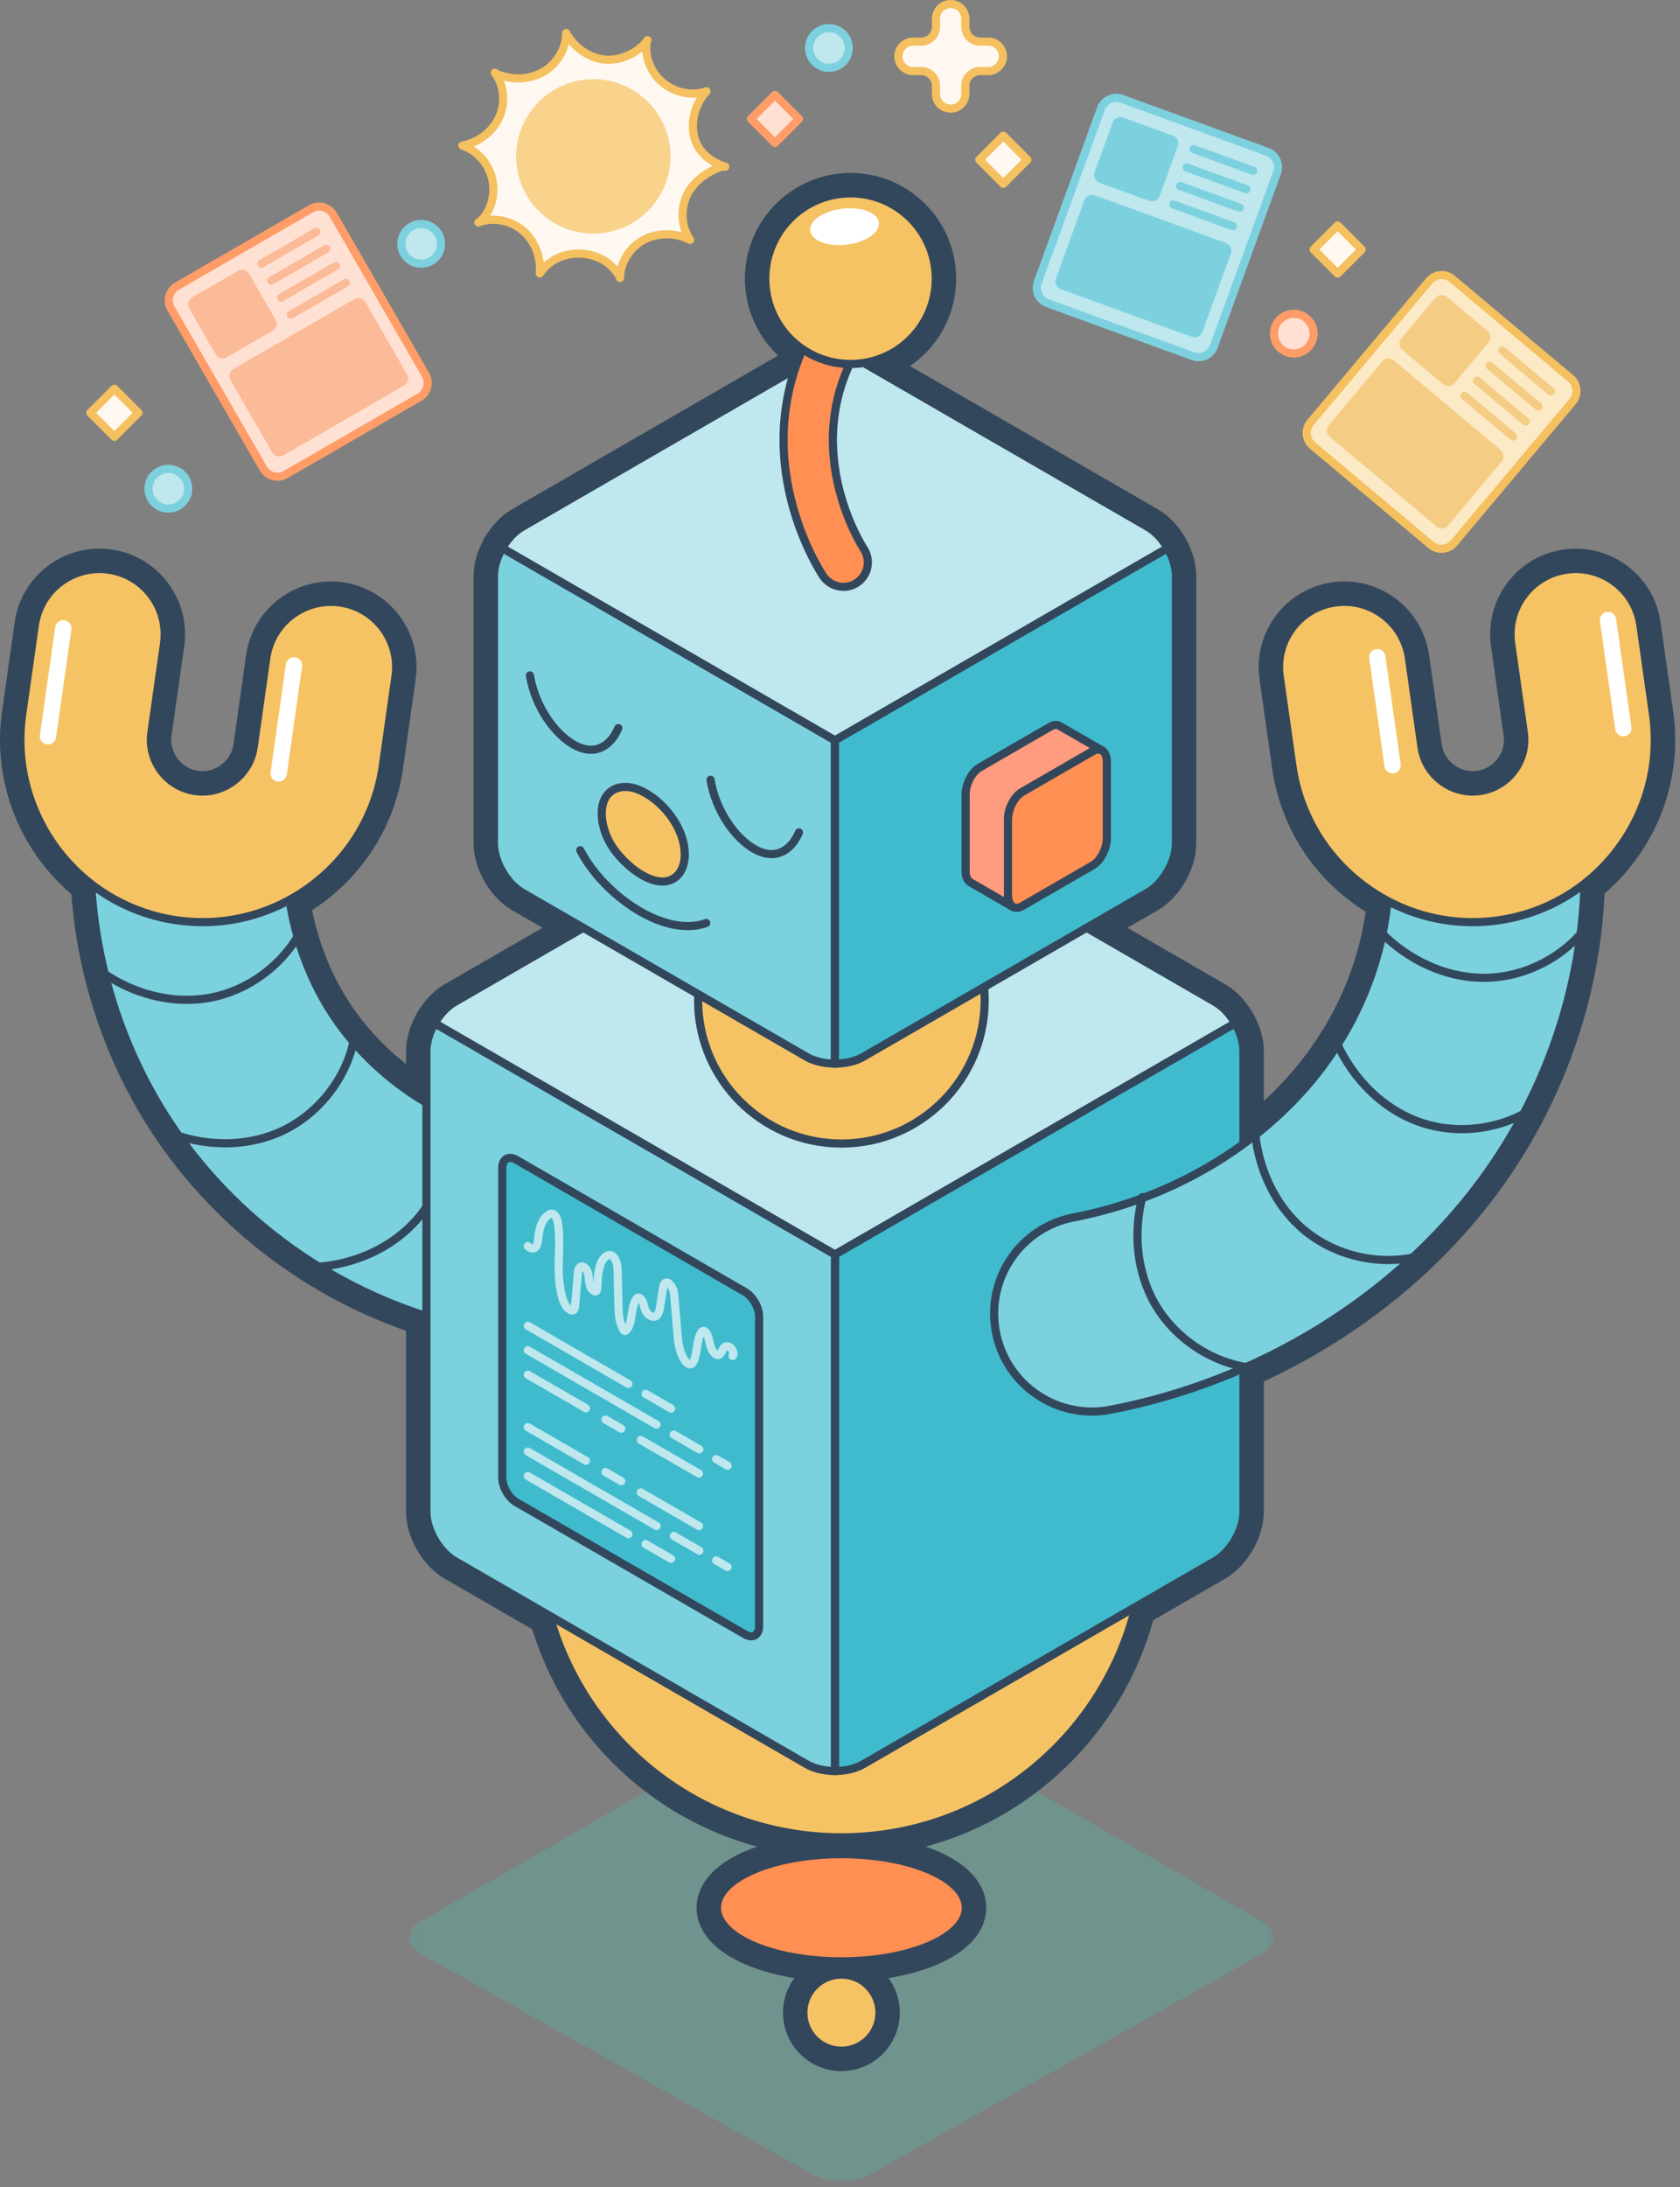
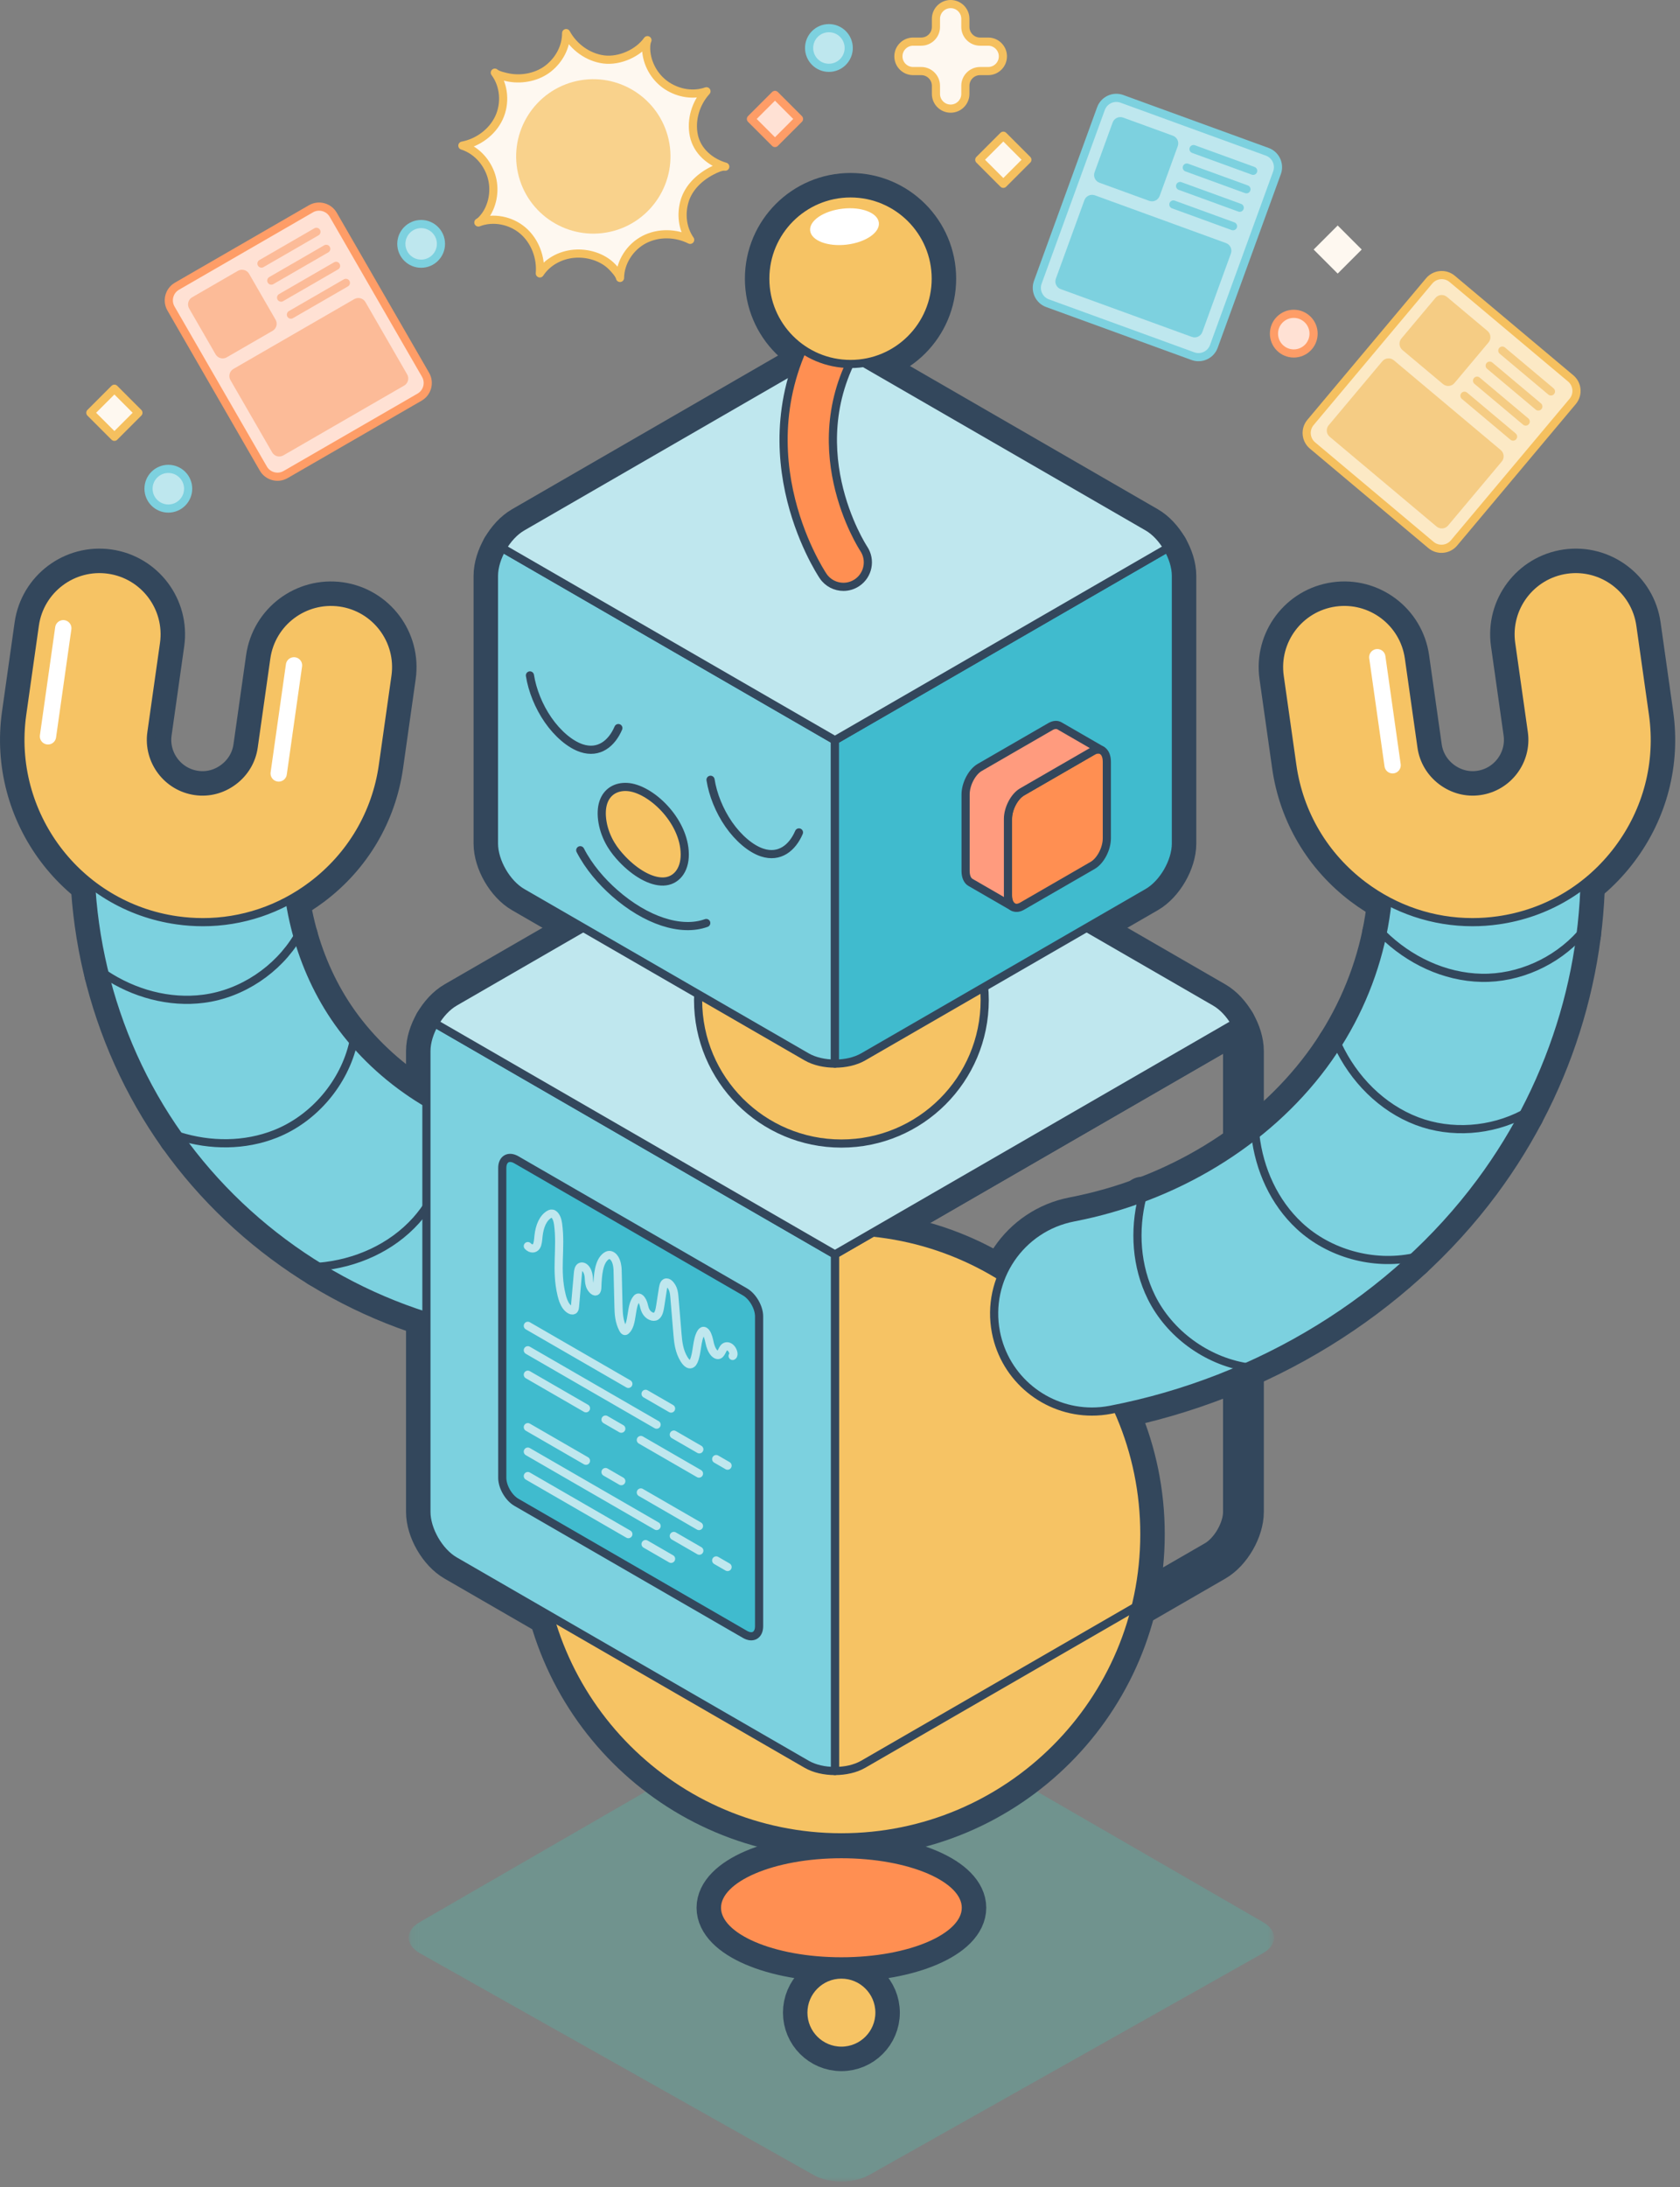
<svg xmlns="http://www.w3.org/2000/svg" xmlns:xlink="http://www.w3.org/1999/xlink" width="206" height="268" viewBox="0 0 206 268">
  <rect x="0" y="0" width="206" height="268" fill="#808080" stroke="none" />
  <defs>
    <path id="a" d="M.112.503h106.12V61H.111z" />
  </defs>
  <g fill="none" fill-rule="evenodd">
    <g transform="translate(50 206.295)">
      <mask id="b" fill="#fff">
        <use xlink:href="#a" />
      </mask>
      <path d="M56.528 1.302c-1.846-1.066-4.866-1.066-6.712 0L1.49 29.203c-1.846 1.065-1.836 2.793.02 3.838l48.285 27.175c1.857 1.045 4.896 1.045 6.753 0l48.284-27.175c1.857-1.045 1.866-2.772.02-3.838l-48.325-27.9z" fill-opacity=".25" fill="#40CEBB" mask="url(#b)" />
    </g>
    <path d="M32.29 57.413c.55.953 1.778 1.282 2.73.732l16.431-9.486c.953-.55 1.282-1.779.733-2.732L40.86 26.314c-.55-.953-1.78-1.282-2.732-.732l-16.43 9.486c-.953.55-1.283 1.78-.733 2.732L32.29 57.413z" fill="#FFE1D4" />
    <path d="M32.29 57.413c.55.953 1.778 1.282 2.73.732l16.431-9.486c.953-.55 1.282-1.779.733-2.732L40.86 26.314c-.55-.953-1.78-1.282-2.732-.732l-16.43 9.486c-.953.55-1.283 1.78-.733 2.732L32.29 57.413z" stroke="#FE9D67" />
    <path d="M33.423 40.536l-5.622 3.246c-.477.275-1.092.111-1.366-.366l-3.246-5.622c-.276-.477-.11-1.091.365-1.366l5.623-3.247c.476-.275 1.091-.11 1.366.366l3.246 5.623c.276.476.111 1.091-.366 1.366M49.56 47.242L34.74 55.8c-.476.276-1.091.11-1.365-.366l-5.12-8.864c-.273-.477-.11-1.092.368-1.367l14.822-8.556c.476-.276 1.09-.11 1.366.366l5.117 8.864c.276.475.11 1.09-.366 1.365" fill="#FCBB98" />
    <path d="M32.06 32.296l6.74-3.892" fill="#FFE1D4" />
    <path d="M32.06 32.296l6.74-3.892" stroke="#FCBB98" stroke-linecap="round" stroke-linejoin="round" />
    <path d="M35.671 38.551l6.741-3.892" fill="#FFE1D4" />
    <path d="M35.671 38.551l6.741-3.892" stroke="#FCBB98" stroke-linecap="round" stroke-linejoin="round" />
    <path d="M33.264 34.381l6.74-3.892" fill="#FFE1D4" />
    <path d="M33.264 34.381l6.74-3.892" stroke="#FCBB98" stroke-linecap="round" stroke-linejoin="round" />
    <path d="M34.467 36.466l6.741-3.892" fill="#FFE1D4" />
    <path d="M34.467 36.466l6.741-3.892" stroke="#FCBB98" stroke-linecap="round" stroke-linejoin="round" />
    <path d="M127.254 34.588c-.376 1.034.162 2.187 1.195 2.563l17.83 6.489c1.033.377 2.186-.161 2.562-1.195l7.746-21.281c.376-1.034-.162-2.187-1.195-2.564l-17.828-6.49c-1.035-.375-2.188.163-2.564 1.197l-7.746 21.28z" fill="#BEE7EE" />
    <path d="M127.254 34.588c-.376 1.034.162 2.187 1.195 2.563l17.83 6.489c1.033.377 2.186-.161 2.562-1.195l7.746-21.281c.376-1.034-.162-2.187-1.195-2.564l-17.828-6.49c-1.035-.375-2.188.163-2.564 1.197l-7.746 21.28z" stroke="#7DD1DF" />
    <path d="M140.912 24.608l-6.1-2.22c-.517-.189-.787-.766-.598-1.282l2.22-6.102c.188-.516.765-.785 1.282-.597l6.101 2.221c.517.188.785.764.598 1.281l-2.22 6.101c-.189.517-.765.786-1.283.598M146.149 41.281l-16.083-5.854c-.517-.188-.786-.765-.598-1.28l3.5-9.619c.189-.517.766-.786 1.283-.598l16.083 5.854c.516.188.785.765.597 1.281l-3.501 9.618c-.187.517-.764.786-1.281.598" fill="#7DD1DF" />
    <path d="M146.348 18.267l7.314 2.662" fill="#FFE1D4" />
    <path d="M146.348 18.267l7.314 2.662" stroke="#7DD1DF" stroke-linecap="round" stroke-linejoin="round" />
    <path d="M143.878 25.055l7.313 2.662" fill="#FFE1D4" />
    <path d="M143.878 25.055l7.313 2.662" stroke="#7DD1DF" stroke-linecap="round" stroke-linejoin="round" />
    <path d="M145.525 20.53l7.314 2.661" fill="#FFE1D4" />
    <path d="M145.525 20.53l7.314 2.661" stroke="#7DD1DF" stroke-linecap="round" stroke-linejoin="round" />
    <path d="M144.701 22.792l7.313 2.662" fill="#FFE1D4" />
    <path d="M144.701 22.792l7.313 2.662" stroke="#7DD1DF" stroke-linecap="round" stroke-linejoin="round" />
    <path d="M60.675 8.904c1.168 1.558 1.331 3.776.505 5.539-.827 1.764-2.572 3.036-4.485 3.4 1.603.515 2.84 1.798 3.44 3.372.6 1.573.445 3.416-.409 4.867-.224.38-.679.973-1.07 1.177 1.815-.705 3.995-.265 5.47 1.006 1.477 1.27 2.232 3.294 2.068 5.235.926-1.406 2.496-2.252 4.172-2.406 1.677-.154 3.54.4 4.707 1.614.306.319.861.915.952 1.347.022-1.948 1.244-3.806 2.973-4.702 1.73-.895 3.89-.842 5.628.034-.959-1.384-1.158-3.155-.676-4.77.483-1.612 1.781-2.866 3.27-3.652.534-.282 1.276-.62 1.711-.544-1.87-.546-3.457-1.918-3.854-3.825-.396-1.907.237-3.972 1.548-5.412-1.59.55-3.35.267-4.774-.632-1.425-.9-2.406-2.467-2.593-4.14-.05-.44-.06-1.092.131-1.49-1.126 1.589-3.427 2.609-5.36 2.362-1.93-.247-3.676-1.52-4.609-3.23.001 1.685-.842 3.255-2.156 4.308-1.315 1.052-3.168 1.436-4.785 1.155-.435-.076-1.49-.303-1.804-.613" fill="#FEF8F0" />
    <path d="M60.675 8.904c1.168 1.558 1.331 3.776.505 5.539-.827 1.764-2.572 3.036-4.485 3.4 1.603.515 2.84 1.798 3.44 3.372.6 1.573.445 3.416-.409 4.867-.224.38-.679.973-1.07 1.177 1.815-.705 3.995-.265 5.47 1.006 1.477 1.27 2.232 3.294 2.068 5.235.926-1.406 2.496-2.252 4.172-2.406 1.677-.154 3.54.4 4.707 1.614.306.319.861.915.952 1.347.022-1.948 1.244-3.806 2.973-4.702 1.73-.895 3.89-.842 5.628.034-.959-1.384-1.158-3.155-.676-4.77.483-1.612 1.781-2.866 3.27-3.652.534-.282 1.276-.62 1.711-.544-1.87-.546-3.457-1.918-3.854-3.825-.396-1.907.237-3.972 1.548-5.412-1.59.55-3.35.267-4.774-.632-1.425-.9-2.406-2.467-2.593-4.14-.05-.44-.06-1.092.131-1.49-1.126 1.589-3.427 2.609-5.36 2.362-1.93-.247-3.676-1.52-4.609-3.23.001 1.685-.842 3.255-2.156 4.308-1.315 1.052-3.168 1.436-4.785 1.155-.435-.076-1.49-.303-1.804-.613" stroke="#F5C05F" stroke-linecap="round" stroke-linejoin="round" />
    <path d="M74.809 28.401c-5.093 1.134-10.16-2.085-11.293-7.178-1.135-5.093 2.086-10.16 7.18-11.293 5.093-1.136 10.159 2.087 11.293 7.178 1.134 5.093-2.087 10.16-7.18 11.293" fill="#F9D28C" />
    <path d="M62.679 139.21c-8.627-1.828-16.724-7.285-21.657-14.596-4.489-6.654-6.565-15.16-5.749-23.182-1.463 1.75-3.347 3.147-5.539 3.714-2.155.558-4.442.289-6.603-.242-2.174-.535-4.32-1.352-6.074-2.744-2.672-2.12-4.076-5.207-4.786-8.584-.127.43-.237.869-.316 1.32-2.626 14.888.717 30.613 9.173 43.143 8.456 12.53 21.787 21.516 36.575 24.65.839.177 1.675.263 2.5.263 5.547 0 10.531-3.87 11.727-9.514 1.374-6.484-2.768-12.854-9.251-14.228z" stroke="#33475C" stroke-width="5" stroke-linecap="round" stroke-linejoin="round" />
    <path d="M12.847 119.353c3.565 2.37 7.887 3.572 12.123 3.02 4.724-.615 9.092-3.568 11.516-7.61M21.934 139.203c3.867 1.21 8.087 1.22 11.846-.273 4.749-1.887 8.44-6.282 9.549-11.208M39.097 155.213c4.523-.38 8.904-2.318 11.929-5.687 2.637-2.939 4.045-6.938 3.995-10.867M24.863 112.988c-1.05 0-2.104-.074-3.16-.224C9.512 111.038.997 99.714 2.724 87.52L4.27 76.6c.619-4.375 4.67-7.416 9.043-6.8 4.374.62 7.418 4.668 6.799 9.043l-1.547 10.921c-.49 3.457 1.925 6.668 5.383 7.16 1.659.24 3.323-.2 4.684-1.224 1.36-1.024 2.24-2.5 2.474-4.16l1.547-10.92c.62-4.375 4.672-7.407 9.043-6.799 4.375.62 7.419 4.668 6.799 9.043l-1.547 10.92c-.834 5.891-3.924 11.113-8.701 14.705-3.921 2.947-8.582 4.5-13.384 4.5zM140.32 187.973c0 20.516-16.632 37.147-37.147 37.147-20.517 0-37.148-16.631-37.148-37.147s16.63-37.147 37.148-37.147c20.515 0 37.147 16.63 37.147 37.147z" stroke="#33475C" stroke-width="5" stroke-linecap="round" stroke-linejoin="round" />
    <path d="M102.378 216.995c1.255 0 2.51-.275 3.463-.825l9.558-5.518 33.606-19.403c1.905-1.1 3.464-3.799 3.464-6v-56.468c0-1.1-.39-2.325-1.018-3.412l-49.073 28.332v63.294zM52.287 185.25c0 2.2 1.56 4.9 3.464 6l43.163 24.92c.952.55 2.208.826 3.464.826v-63.294l-49.073-28.333c-.628 1.088-1.018 2.313-1.018 3.413v56.468z" stroke="#33475C" stroke-width="5" stroke-linecap="round" stroke-linejoin="round" />
    <path d="M98.914 97.86l-43.163 24.92c-.953.552-1.818 1.5-2.446 2.589l49.073 28.332 49.073-28.332c-.628-1.088-1.494-2.037-2.446-2.588l-35.642-20.578-7.522-4.342c-1.906-1.1-5.022-1.1-6.927 0z" stroke="#33475C" stroke-width="5" stroke-linecap="round" stroke-linejoin="round" />
    <path d="M120.743 122.542c0 9.705-7.867 17.572-17.57 17.572-9.706 0-17.574-7.867-17.574-17.572 0-9.705 7.868-17.572 17.573-17.572 9.704 0 17.571 7.867 17.571 17.572zM107.837 246.602c0 2.577-2.089 4.666-4.665 4.666-2.577 0-4.666-2.089-4.666-4.666 0-2.577 2.09-4.666 4.666-4.666 2.576 0 4.665 2.09 4.665 4.666zM118.432 233.75c0 3.627-6.832 6.567-15.26 6.567-8.427 0-15.26-2.94-15.26-6.567 0-3.627 6.833-6.567 15.26-6.567 8.428 0 15.26 2.94 15.26 6.567z" stroke="#33475C" stroke-width="5" stroke-linecap="round" stroke-linejoin="round" />
    <path d="M60.569 103.358c0 2.2 1.558 4.897 3.462 5.998l15.54 8.973 19.344 11.168c.952.548 2.208.824 3.464.824v-39.62L61.587 67.15c-.628 1.087-1.018 2.313-1.018 3.412v32.796zM72.577 104.382l-.167-.167" stroke="#33475C" stroke-width="5" stroke-linecap="round" stroke-linejoin="round" />
    <path d="M64.98 82.757c.285 1.805 1.072 3.793 2.232 5.464 1.16 1.67 2.693 2.993 4.108 3.454 2.133.696 3.697-.59 4.502-2.467M87.125 95.543c.285 1.804 1.072 3.793 2.232 5.464 1.161 1.67 2.693 2.993 4.11 3.454 2.131.695 3.695-.59 4.5-2.467M71.15 104.176c1.066 2.064 2.617 3.838 4.209 5.24 3.85 3.385 8.154 4.793 11.24 3.678M76.892 96.425c-1.327-.074-2.461.545-2.91 1.886-.45 1.341-.128 3.437.942 5.195.394.648.87 1.23 1.365 1.751 1.609 1.693 3.512 2.798 5.05 2.752 1.54-.046 2.643-1.327 2.626-3.344-.033-4.148-4.227-8.082-7.073-8.24zM102.378 130.321c1.256 0 2.512-.275 3.464-.825l34.882-20.138c1.905-1.1 3.464-3.8 3.464-6V70.562c0-1.1-.39-2.325-1.018-3.412l-40.792 23.551v39.62z" stroke="#33475C" stroke-width="5" stroke-linecap="round" stroke-linejoin="round" />
    <path d="M140.724 64.563l-34.882-20.14c-1.905-1.1-5.022-1.1-6.928 0l-34.881 20.14c-.954.55-1.82 1.5-2.447 2.587l40.792 23.552L143.17 67.15c-.628-1.087-1.494-2.037-2.446-2.587zM124.197 111.118c.304.176.7.16 1.132-.089l8.66-5c.951-.55 1.73-2.039 1.73-3.309v-9.38c0-.696-.232-1.187-.6-1.399-.304-.176-.7-.16-1.13.09l-8.66 5c-.953.548-1.733 2.038-1.733 3.308v9.381c0 .695.233 1.186.6 1.398z" stroke="#33475C" stroke-width="5" stroke-linecap="round" stroke-linejoin="round" />
    <path d="M123.596 109.72v-9.38c0-1.27.779-2.76 1.732-3.31l8.661-5c.43-.249.827-.265 1.13-.089l-5.196-3c-.304-.176-.699-.16-1.131.09l-8.66 5c-.953.55-1.732 2.038-1.732 3.308v9.381c0 .695.233 1.186.6 1.398l5.197 3c-.368-.212-.601-.703-.601-1.398zM179.264 104.74c-3.097-.53-6.143-1.813-8.323-4.075-.498-.516-.93-1.087-1.334-1.677.016.094.022.188.04.282 2.088 10.745-.603 22.141-7.381 31.265-7.017 9.443-18.182 16.234-30.634 18.633-6.508 1.253-10.767 7.545-9.514 14.052 1.106 5.742 6.132 9.733 11.77 9.733.753 0 1.517-.07 2.282-.219 18.275-3.518 34.808-13.682 45.36-27.887 9.29-12.503 13.722-27.792 12.629-42.874-4.571 2.494-9.76 3.648-14.895 2.767z" stroke="#33475C" stroke-width="5" stroke-linecap="round" stroke-linejoin="round" />
    <path d="M140.065 146.684c-1.032 4.09-.747 8.493 1.12 12.265 2.219 4.48 6.745 7.755 11.62 8.556M153.93 139.06c.474 4.213 2.3 8.255 5.397 11.136 3.663 3.408 9.062 4.87 13.909 3.888M164.012 127.992c1.959 4.209 5.397 7.72 9.724 9.37 4.205 1.604 9.121 1.22 13.067-.861M169.52 114.428c3.245 3.208 7.592 5.285 12.142 5.381 4.569.096 9.138-1.984 12.154-5.362M180.548 112.988c-4.802 0-9.463-1.552-13.384-4.499-4.776-3.592-7.867-8.814-8.7-14.705l-1.548-10.92c-.62-4.375 2.424-8.423 6.8-9.043 4.371-.618 8.422 2.424 9.042 6.8l1.547 10.92c.234 1.658 1.114 3.135 2.474 4.16 1.362 1.022 3.026 1.463 4.684 1.222 3.458-.49 5.873-3.702 5.383-7.159l-1.546-10.92c-.62-4.376 2.425-8.424 6.8-9.044 4.37-.617 8.423 2.424 9.042 6.8l1.546 10.92c.835 5.892-.684 11.767-4.276 16.543-3.592 4.777-8.814 7.867-14.705 8.701-1.055.15-2.11.224-3.159.224zM93.078 199.254c0 1.1-.78 1.55-1.732 1L63.32 184.072c-.953-.55-1.732-1.9-1.732-3v-37.964c0-1.1.78-1.55 1.732-1l28.027 16.183c.952.548 1.732 1.898 1.732 3v37.962z" stroke="#33475C" stroke-width="5" stroke-linecap="round" stroke-linejoin="round" />
    <path d="M93.078 199.254c0 1.1-.78 1.55-1.732 1L63.32 184.072c-.953-.55-1.732-1.9-1.732-3v-37.964c0-1.1.78-1.55 1.732-1l28.027 16.183c.952.548 1.732 1.898 1.732 3v37.962z" stroke="#33475C" stroke-width="5" stroke-linecap="round" stroke-linejoin="round" />
-     <path d="M64.722 152.68c.393.413.85.348 1.048.029.198-.32.213-.82.263-1.278.13-1.193.553-2.21 1.34-2.653.137-.076.302-.133.493-.017.34.207.505.773.563 1.194.417 3.047-.33 5.593.439 8.742.114.463.274.965.577 1.37.302.408.779.652.96.394.075-.105.09-.271.104-.431l.343-3.905c.026-.295.055-.6.19-.79.138-.188.414-.23.675.002.287.256.43.714.47 1.078.04.364.019.713.15 1.098.133.384.506.808.732.715.145-.06.164-.296.172-.512.057-1.537.183-3.165 1.092-3.811.197-.14.466-.22.758-.004.493.363.626 1.18.64 1.762l.108 4.437c.02.86.066 1.807.546 2.726.05.096.115.2.19.24.076.04.134.004.18-.037.893-.79.523-3.012 1.327-3.926.06-.07.134-.132.236-.118.223.03.46.399.56.709.102.309.137.62.288.923.31.619.964.867 1.294.637.33-.23.423-.768.503-1.282l.33-2.12c.059-.377.178-.802.528-.706.263.072.54.434.679.784.138.35.168.692.196 1.02l.378 4.537c.08.983.2 2.079.806 3.057.147.236.33.468.527.569.32.166.537-.073.659-.346.46-1.022.34-2.603.91-3.5.097-.15.252-.28.452-.142.132.09.237.268.31.436.19.432.235.863.36 1.298.125.435.395.949.732 1.116.508.252.643-.438.9-.797.168-.235.484-.327.812-.072.328.255.54.918.293 1.032" stroke="#33475C" stroke-width="5" stroke-linecap="round" stroke-linejoin="round" />
    <path d="M64.722 152.68c.393.413.85.348 1.048.029.198-.32.213-.82.263-1.278.13-1.193.553-2.21 1.34-2.653.137-.076.302-.133.493-.017.34.207.505.773.563 1.194.417 3.047-.33 5.593.439 8.742.114.463.274.965.577 1.37.302.408.779.652.96.394.075-.105.09-.271.104-.431l.343-3.905c.026-.295.055-.6.19-.79.138-.188.414-.23.675.002.287.256.43.714.47 1.078.04.364.019.713.15 1.098.133.384.506.808.732.715.145-.06.164-.296.172-.512.057-1.537.183-3.165 1.092-3.811.197-.14.466-.22.758-.004.493.363.626 1.18.64 1.762l.108 4.437c.02.86.066 1.807.546 2.726.05.096.115.2.19.24.076.04.134.004.18-.037.893-.79.523-3.012 1.327-3.926.06-.07.134-.132.236-.118.223.03.46.399.56.709.102.309.137.62.288.923.31.619.964.867 1.294.637.33-.23.423-.768.503-1.282l.33-2.12c.059-.377.178-.802.528-.706.263.072.54.434.679.784.138.35.168.692.196 1.02l.378 4.537c.08.983.2 2.079.806 3.057.147.236.33.468.527.569.32.166.537-.073.659-.346.46-1.022.34-2.603.91-3.5.097-.15.252-.28.452-.142.132.09.237.268.31.436.19.432.235.863.36 1.298.125.435.395.949.732 1.116.508.252.643-.438.9-.797.168-.235.484-.327.812-.072.328.255.54.918.293 1.032M82.622 175.776l3.128 1.806M82.622 175.776l3.128 1.806M64.722 162.446l12.326 7.116M64.722 162.446l12.326 7.116M79.159 170.78l3.127 1.806M79.159 170.78l3.127 1.806M64.722 165.441l15.79 9.117M64.722 165.441l15.79 9.117M64.722 168.437l7.13 4.116M64.722 168.437l7.13 4.116M87.819 178.776l1.396.806M87.819 178.776l1.396.806M74.248 173.937l1.934 1.116M74.248 173.937l1.934 1.116M78.578 176.437l7.13 4.116M78.578 176.437l7.13 4.116M82.622 188.195l3.128 1.806M82.622 188.195l3.128 1.806M64.722 180.856l12.326 7.116M64.722 180.856l12.326 7.116M79.159 189.191l3.127 1.806M79.159 189.191l3.127 1.806M64.722 177.86l15.79 9.116M64.722 177.86l15.79 9.116M64.722 174.865l7.13 4.116M64.722 174.865l7.13 4.116M87.819 191.195l1.396.806M87.819 191.195l1.396.806M74.248 180.365l1.934 1.116M74.248 180.365l1.934 1.116M78.578 182.865l7.13 4.116M78.578 182.865l7.13 4.116" stroke="#33475C" stroke-width="5" stroke-linecap="round" stroke-linejoin="round" />
    <path d="M93.078 199.254c0 1.1-.78 1.55-1.732 1L63.32 184.072c-.953-.55-1.732-1.9-1.732-3v-37.964c0-1.1.78-1.55 1.732-1l28.027 16.183c.952.548 1.732 1.898 1.732 3v37.962z" stroke="#33475C" stroke-width="5" stroke-linecap="round" stroke-linejoin="round" />
    <path d="M93.078 199.254c0 1.1-.78 1.55-1.732 1L63.32 184.072c-.953-.55-1.732-1.9-1.732-3v-37.964c0-1.1.78-1.55 1.732-1l28.027 16.183c.952.548 1.732 1.898 1.732 3v37.962z" stroke="#33475C" stroke-width="5" stroke-linecap="round" stroke-linejoin="round" />
    <path d="M64.722 152.68c.393.413.85.348 1.048.029.198-.32.213-.82.263-1.278.13-1.193.553-2.21 1.34-2.653.137-.076.302-.133.493-.017.34.207.505.773.563 1.194.417 3.047-.33 5.593.439 8.742.114.463.274.965.577 1.37.302.408.779.652.96.394.075-.105.09-.271.104-.431l.343-3.905c.026-.295.055-.6.19-.79.138-.188.414-.23.675.002.287.256.43.714.47 1.078.04.364.019.713.15 1.098.133.384.506.808.732.715.145-.06.164-.296.172-.512.057-1.537.183-3.165 1.092-3.811.197-.14.466-.22.758-.004.493.363.626 1.18.64 1.762l.108 4.437c.02.86.066 1.807.546 2.726.05.096.115.2.19.24.076.04.134.004.18-.037.893-.79.523-3.012 1.327-3.926.06-.07.134-.132.236-.118.223.03.46.399.56.709.102.309.137.62.288.923.31.619.964.867 1.294.637.33-.23.423-.768.503-1.282l.33-2.12c.059-.377.178-.802.528-.706.263.072.54.434.679.784.138.35.168.692.196 1.02l.378 4.537c.08.983.2 2.079.806 3.057.147.236.33.468.527.569.32.166.537-.073.659-.346.46-1.022.34-2.603.91-3.5.097-.15.252-.28.452-.142.132.09.237.268.31.436.19.432.235.863.36 1.298.125.435.395.949.732 1.116.508.252.643-.438.9-.797.168-.235.484-.327.812-.072.328.255.54.918.293 1.032" stroke="#33475C" stroke-width="5" stroke-linecap="round" stroke-linejoin="round" />
    <path d="M64.722 152.68c.393.413.85.348 1.048.029.198-.32.213-.82.263-1.278.13-1.193.553-2.21 1.34-2.653.137-.076.302-.133.493-.017.34.207.505.773.563 1.194.417 3.047-.33 5.593.439 8.742.114.463.274.965.577 1.37.302.408.779.652.96.394.075-.105.09-.271.104-.431l.343-3.905c.026-.295.055-.6.19-.79.138-.188.414-.23.675.002.287.256.43.714.47 1.078.04.364.019.713.15 1.098.133.384.506.808.732.715.145-.06.164-.296.172-.512.057-1.537.183-3.165 1.092-3.811.197-.14.466-.22.758-.004.493.363.626 1.18.64 1.762l.108 4.437c.02.86.066 1.807.546 2.726.05.096.115.2.19.24.076.04.134.004.18-.037.893-.79.523-3.012 1.327-3.926.06-.07.134-.132.236-.118.223.03.46.399.56.709.102.309.137.62.288.923.31.619.964.867 1.294.637.33-.23.423-.768.503-1.282l.33-2.12c.059-.377.178-.802.528-.706.263.072.54.434.679.784.138.35.168.692.196 1.02l.378 4.537c.08.983.2 2.079.806 3.057.147.236.33.468.527.569.32.166.537-.073.659-.346.46-1.022.34-2.603.91-3.5.097-.15.252-.28.452-.142.132.09.237.268.31.436.19.432.235.863.36 1.298.125.435.395.949.732 1.116.508.252.643-.438.9-.797.168-.235.484-.327.812-.072.328.255.54.918.293 1.032M82.622 175.776l3.128 1.806M82.622 175.776l3.128 1.806M64.722 162.446l12.326 7.116M64.722 162.446l12.326 7.116M79.159 170.78l3.127 1.806M79.159 170.78l3.127 1.806M64.722 165.441l15.79 9.117M64.722 165.441l15.79 9.117M64.722 168.437l7.13 4.116M64.722 168.437l7.13 4.116M87.819 178.776l1.396.806M87.819 178.776l1.396.806M74.248 173.937l1.934 1.116M74.248 173.937l1.934 1.116M78.578 176.437l7.13 4.116M78.578 176.437l7.13 4.116M82.622 188.195l3.128 1.806M82.622 188.195l3.128 1.806M64.722 180.856l12.326 7.116M64.722 180.856l12.326 7.116M79.159 189.191l3.127 1.806M79.159 189.191l3.127 1.806M64.722 177.86l15.79 9.116M64.722 177.86l15.79 9.116M64.722 174.865l7.13 4.116M64.722 174.865l7.13 4.116M87.819 191.195l1.396.806M87.819 191.195l1.396.806M74.248 180.365l1.934 1.116M74.248 180.365l1.934 1.116M78.578 182.865l7.13 4.116M78.578 182.865l7.13 4.116" stroke="#33475C" stroke-width="5" stroke-linecap="round" stroke-linejoin="round" />
    <path d="M93.078 199.254c0 1.1-.78 1.55-1.732 1L63.32 184.072c-.953-.55-1.732-1.9-1.732-3v-37.964c0-1.1.78-1.55 1.732-1l28.027 16.183c.952.548 1.732 1.898 1.732 3v37.962z" stroke="#33475C" stroke-width="5" stroke-linecap="round" stroke-linejoin="round" />
    <path d="M93.078 199.254c0 1.1-.78 1.55-1.732 1L63.32 184.072c-.953-.55-1.732-1.9-1.732-3v-37.964c0-1.1.78-1.55 1.732-1l28.027 16.183c.952.548 1.732 1.898 1.732 3v37.962z" stroke="#33475C" stroke-width="5" stroke-linecap="round" stroke-linejoin="round" />
    <path d="M64.722 152.68c.393.413.85.348 1.048.029.198-.32.213-.82.263-1.278.13-1.193.553-2.21 1.34-2.653.137-.076.302-.133.493-.017.34.207.505.773.563 1.194.417 3.047-.33 5.593.439 8.742.114.463.274.965.577 1.37.302.408.779.652.96.394.075-.105.09-.271.104-.431l.343-3.905c.026-.295.055-.6.19-.79.138-.188.414-.23.675.002.287.256.43.714.47 1.078.04.364.019.713.15 1.098.133.384.506.808.732.715.145-.06.164-.296.172-.512.057-1.537.183-3.165 1.092-3.811.197-.14.466-.22.758-.004.493.363.626 1.18.64 1.762l.108 4.437c.02.86.066 1.807.546 2.726.05.096.115.2.19.24.076.04.134.004.18-.037.893-.79.523-3.012 1.327-3.926.06-.07.134-.132.236-.118.223.03.46.399.56.709.102.309.137.62.288.923.31.619.964.867 1.294.637.33-.23.423-.768.503-1.282l.33-2.12c.059-.377.178-.802.528-.706.263.072.54.434.679.784.138.35.168.692.196 1.02l.378 4.537c.08.983.2 2.079.806 3.057.147.236.33.468.527.569.32.166.537-.073.659-.346.46-1.022.34-2.603.91-3.5.097-.15.252-.28.452-.142.132.09.237.268.31.436.19.432.235.863.36 1.298.125.435.395.949.732 1.116.508.252.643-.438.9-.797.168-.235.484-.327.812-.072.328.255.54.918.293 1.032" stroke="#33475C" stroke-width="5" stroke-linecap="round" stroke-linejoin="round" />
    <path d="M64.722 152.68c.393.413.85.348 1.048.029.198-.32.213-.82.263-1.278.13-1.193.553-2.21 1.34-2.653.137-.076.302-.133.493-.017.34.207.505.773.563 1.194.417 3.047-.33 5.593.439 8.742.114.463.274.965.577 1.37.302.408.779.652.96.394.075-.105.09-.271.104-.431l.343-3.905c.026-.295.055-.6.19-.79.138-.188.414-.23.675.002.287.256.43.714.47 1.078.04.364.019.713.15 1.098.133.384.506.808.732.715.145-.06.164-.296.172-.512.057-1.537.183-3.165 1.092-3.811.197-.14.466-.22.758-.004.493.363.626 1.18.64 1.762l.108 4.437c.02.86.066 1.807.546 2.726.05.096.115.2.19.24.076.04.134.004.18-.037.893-.79.523-3.012 1.327-3.926.06-.07.134-.132.236-.118.223.03.46.399.56.709.102.309.137.62.288.923.31.619.964.867 1.294.637.33-.23.423-.768.503-1.282l.33-2.12c.059-.377.178-.802.528-.706.263.072.54.434.679.784.138.35.168.692.196 1.02l.378 4.537c.08.983.2 2.079.806 3.057.147.236.33.468.527.569.32.166.537-.073.659-.346.46-1.022.34-2.603.91-3.5.097-.15.252-.28.452-.142.132.09.237.268.31.436.19.432.235.863.36 1.298.125.435.395.949.732 1.116.508.252.643-.438.9-.797.168-.235.484-.327.812-.072.328.255.54.918.293 1.032M82.622 175.776l3.128 1.806M82.622 175.776l3.128 1.806M64.722 162.446l12.326 7.116M64.722 162.446l12.326 7.116M79.159 170.78l3.127 1.806M79.159 170.78l3.127 1.806M64.722 165.441l15.79 9.117M64.722 165.441l15.79 9.117M64.722 168.437l7.13 4.116M64.722 168.437l7.13 4.116M87.819 178.776l1.396.806M87.819 178.776l1.396.806M74.248 173.937l1.934 1.116M74.248 173.937l1.934 1.116M78.578 176.437l7.13 4.116M78.578 176.437l7.13 4.116M82.622 188.195l3.128 1.806M82.622 188.195l3.128 1.806M64.722 180.856l12.326 7.116M64.722 180.856l12.326 7.116M79.159 189.191l3.127 1.806M79.159 189.191l3.127 1.806M64.722 177.86l15.79 9.116M64.722 177.86l15.79 9.116M64.722 174.865l7.13 4.116M64.722 174.865l7.13 4.116M87.819 191.195l1.396.806M87.819 191.195l1.396.806M74.248 180.365l1.934 1.116M74.248 180.365l1.934 1.116M78.578 182.865l7.13 4.116M78.578 182.865l7.13 4.116M103.42 71.903c-.968 0-1.917-.467-2.496-1.33-.44-.658-10.658-16.285-.025-32.327.916-1.382 2.777-1.759 4.16-.844 1.38.916 1.757 2.777.841 4.158-8.449 12.747-.076 25.546.01 25.674.921 1.377.553 3.24-.824 4.162-.513.343-1.093.507-1.666.507z" stroke="#33475C" stroke-width="5" stroke-linecap="round" stroke-linejoin="round" />
    <path d="M114.743 34.146c0 5.773-4.68 10.452-10.452 10.452-5.773 0-10.452-4.68-10.452-10.452 0-5.773 4.68-10.452 10.452-10.452s10.452 4.679 10.452 10.452z" stroke="#33475C" stroke-width="5" stroke-linecap="round" stroke-linejoin="round" />
    <path d="M107.765 27.281c.142 1.216-1.63 2.422-3.955 2.694-2.326.272-4.326-.494-4.47-1.71-.14-1.216 1.63-2.422 3.956-2.694 2.325-.272 4.326.494 4.469 1.71z" stroke="#33475C" stroke-width="5" stroke-linecap="round" stroke-linejoin="round" />
    <path d="M62.679 139.21c-8.627-1.828-16.724-7.285-21.657-14.596-4.489-6.654-6.565-15.16-5.749-23.182-1.463 1.75-3.347 3.147-5.539 3.714-2.155.558-4.442.289-6.603-.242-2.174-.535-4.32-1.352-6.074-2.744-2.672-2.12-4.076-5.207-4.786-8.584-.127.43-.237.869-.316 1.32-2.626 14.888.717 30.613 9.173 43.143 8.456 12.53 21.787 21.516 36.575 24.65.839.177 1.675.263 2.5.263 5.547 0 10.531-3.87 11.727-9.514 1.374-6.484-2.768-12.854-9.251-14.228" fill="#7CD1DF" />
    <path d="M62.679 139.21c-8.627-1.828-16.724-7.285-21.657-14.596-4.489-6.654-6.565-15.16-5.749-23.182-1.463 1.75-3.347 3.147-5.539 3.714-2.155.558-4.442.289-6.603-.242-2.174-.535-4.32-1.352-6.074-2.744-2.672-2.12-4.076-5.207-4.786-8.584-.127.43-.237.869-.316 1.32-2.626 14.888.717 30.613 9.173 43.143 8.456 12.53 21.787 21.516 36.575 24.65.839.177 1.675.263 2.5.263 5.547 0 10.531-3.87 11.727-9.514 1.374-6.484-2.768-12.854-9.251-14.228z" stroke="#33475C" stroke-linecap="round" stroke-linejoin="round" />
    <path d="M12.847 119.353c3.565 2.37 7.887 3.572 12.123 3.02 4.724-.615 9.092-3.568 11.516-7.61M21.934 139.203c3.867 1.21 8.087 1.22 11.846-.273 4.749-1.887 8.44-6.282 9.549-11.208M39.097 155.213c4.523-.38 8.904-2.318 11.929-5.687 2.637-2.939 4.045-6.938 3.995-10.867" stroke="#33475C" stroke-linecap="round" stroke-linejoin="round" />
    <path d="M24.863 112.988c-1.05 0-2.104-.074-3.16-.224C9.512 111.038.997 99.714 2.724 87.52L4.27 76.6c.619-4.375 4.67-7.416 9.043-6.8 4.374.62 7.418 4.668 6.799 9.043l-1.547 10.921c-.49 3.457 1.925 6.668 5.383 7.16 1.659.24 3.323-.2 4.684-1.224 1.36-1.024 2.24-2.5 2.474-4.16l1.547-10.92c.62-4.375 4.672-7.407 9.043-6.799 4.375.62 7.419 4.668 6.799 9.043l-1.547 10.92c-.834 5.891-3.924 11.113-8.701 14.705-3.921 2.947-8.582 4.5-13.384 4.5" fill="#F6C364" />
    <path d="M24.863 112.988c-1.05 0-2.104-.074-3.16-.224C9.512 111.038.997 99.714 2.724 87.52L4.27 76.6c.619-4.375 4.67-7.416 9.043-6.8 4.374.62 7.418 4.668 6.799 9.043l-1.547 10.921c-.49 3.457 1.925 6.668 5.383 7.16 1.659.24 3.323-.2 4.684-1.224 1.36-1.024 2.24-2.5 2.474-4.16l1.547-10.92c.62-4.375 4.672-7.407 9.043-6.799 4.375.62 7.419 4.668 6.799 9.043l-1.547 10.92c-.834 5.891-3.924 11.113-8.701 14.705-3.921 2.947-8.582 4.5-13.384 4.5z" stroke="#33475C" stroke-linecap="round" stroke-linejoin="round" />
    <path d="M140.32 187.973c0 20.516-16.632 37.147-37.147 37.147-20.517 0-37.148-16.631-37.148-37.147s16.63-37.147 37.148-37.147c20.515 0 37.147 16.63 37.147 37.147" fill="#F6C364" />
    <path d="M140.32 187.973c0 20.516-16.632 37.147-37.147 37.147-20.517 0-37.148-16.631-37.148-37.147s16.63-37.147 37.148-37.147c20.515 0 37.147 16.63 37.147 37.147z" stroke="#33475C" stroke-linecap="round" stroke-linejoin="round" />
-     <path d="M102.378 216.995c1.255 0 2.51-.275 3.463-.825l9.558-5.518 33.606-19.403c1.905-1.1 3.464-3.799 3.464-6v-56.468c0-1.1-.39-2.325-1.018-3.412l-49.073 28.332v63.294z" fill="#40BBCE" />
    <path d="M102.378 216.995c1.255 0 2.51-.275 3.463-.825l9.558-5.518 33.606-19.403c1.905-1.1 3.464-3.799 3.464-6v-56.468c0-1.1-.39-2.325-1.018-3.412l-49.073 28.332v63.294z" stroke="#33475C" stroke-linecap="round" stroke-linejoin="round" />
    <path d="M52.287 185.25c0 2.2 1.56 4.9 3.464 6l43.163 24.92c.952.55 2.208.826 3.464.826v-63.294l-49.073-28.333c-.628 1.088-1.018 2.313-1.018 3.413v56.468z" fill="#7CD1DF" />
    <path d="M52.287 185.25c0 2.2 1.56 4.9 3.464 6l43.163 24.92c.952.55 2.208.826 3.464.826v-63.294l-49.073-28.333c-.628 1.088-1.018 2.313-1.018 3.413v56.468z" stroke="#33475C" stroke-linecap="round" stroke-linejoin="round" />
    <path d="M98.914 97.86l-43.163 24.92c-.953.552-1.818 1.5-2.446 2.589l49.073 28.332 49.073-28.332c-.628-1.088-1.494-2.037-2.446-2.588l-35.642-20.578-7.522-4.342c-1.906-1.1-5.022-1.1-6.927 0" fill="#BFE7EE" />
-     <path d="M98.914 97.86l-43.163 24.92c-.953.552-1.818 1.5-2.446 2.589l49.073 28.332 49.073-28.332c-.628-1.088-1.494-2.037-2.446-2.588l-35.642-20.578-7.522-4.342c-1.906-1.1-5.022-1.1-6.927 0z" stroke="#33475C" stroke-linecap="round" stroke-linejoin="round" />
+     <path d="M98.914 97.86l-43.163 24.92c-.953.552-1.818 1.5-2.446 2.589l49.073 28.332 49.073-28.332c-.628-1.088-1.494-2.037-2.446-2.588l-35.642-20.578-7.522-4.342z" stroke="#33475C" stroke-linecap="round" stroke-linejoin="round" />
    <path d="M120.743 122.542c0 9.705-7.867 17.572-17.57 17.572-9.706 0-17.574-7.867-17.574-17.572 0-9.705 7.868-17.572 17.573-17.572 9.704 0 17.571 7.867 17.571 17.572" fill="#F6C364" />
    <path d="M120.743 122.542c0 9.705-7.867 17.572-17.57 17.572-9.706 0-17.574-7.867-17.574-17.572 0-9.705 7.868-17.572 17.573-17.572 9.704 0 17.571 7.867 17.571 17.572z" stroke="#33475C" stroke-linecap="round" stroke-linejoin="round" />
    <path d="M107.837 246.602c0 2.577-2.089 4.666-4.665 4.666-2.577 0-4.666-2.089-4.666-4.666 0-2.577 2.09-4.666 4.666-4.666 2.576 0 4.665 2.09 4.665 4.666" fill="#F6C364" />
    <path d="M107.837 246.602c0 2.577-2.089 4.666-4.665 4.666-2.577 0-4.666-2.089-4.666-4.666 0-2.577 2.09-4.666 4.666-4.666 2.576 0 4.665 2.09 4.665 4.666z" stroke="#33475C" stroke-linecap="round" stroke-linejoin="round" />
    <path d="M118.432 233.75c0 3.627-6.832 6.567-15.26 6.567-8.427 0-15.26-2.94-15.26-6.567 0-3.627 6.833-6.567 15.26-6.567 8.428 0 15.26 2.94 15.26 6.567" fill="#FF8F52" />
    <path d="M118.432 233.75c0 3.627-6.832 6.567-15.26 6.567-8.427 0-15.26-2.94-15.26-6.567 0-3.627 6.833-6.567 15.26-6.567 8.428 0 15.26 2.94 15.26 6.567z" stroke="#33475C" stroke-linecap="round" stroke-linejoin="round" />
    <path d="M60.569 103.358c0 2.2 1.558 4.897 3.462 5.998l15.54 8.973 19.344 11.168c.952.548 2.208.824 3.464.824v-39.62L61.587 67.15c-.628 1.087-1.018 2.313-1.018 3.412v32.796z" fill="#7CD1DF" />
    <path d="M60.569 103.358c0 2.2 1.558 4.897 3.462 5.998l15.54 8.973 19.344 11.168c.952.548 2.208.824 3.464.824v-39.62L61.587 67.15c-.628 1.087-1.018 2.313-1.018 3.412v32.796z" stroke="#33475C" stroke-linecap="round" stroke-linejoin="round" />
    <path d="M64.98 82.757c.285 1.805 1.072 3.793 2.232 5.464 1.16 1.67 2.693 2.993 4.108 3.454 2.133.696 3.697-.59 4.502-2.467M87.125 95.543c.285 1.804 1.072 3.793 2.232 5.464 1.161 1.67 2.693 2.993 4.11 3.454 2.131.695 3.695-.59 4.5-2.467M71.15 104.176c1.066 2.064 2.617 3.838 4.209 5.24 3.85 3.385 8.154 4.793 11.24 3.678" stroke="#33475C" stroke-linecap="round" stroke-linejoin="round" />
    <path d="M76.892 96.425c-1.327-.074-2.461.545-2.91 1.886-.45 1.341-.128 3.437.942 5.195.394.648.87 1.23 1.365 1.751 1.609 1.693 3.512 2.798 5.05 2.752 1.54-.046 2.643-1.327 2.626-3.344-.033-4.148-4.227-8.082-7.073-8.24" fill="#F6C364" />
    <path d="M76.892 96.425c-1.327-.074-2.461.545-2.91 1.886-.45 1.341-.128 3.437.942 5.195.394.648.87 1.23 1.365 1.751 1.609 1.693 3.512 2.798 5.05 2.752 1.54-.046 2.643-1.327 2.626-3.344-.033-4.148-4.227-8.082-7.073-8.24z" stroke="#33475C" stroke-linecap="round" stroke-linejoin="round" />
    <path d="M102.378 130.321c1.256 0 2.512-.275 3.464-.825l34.882-20.138c1.905-1.1 3.464-3.8 3.464-6V70.562c0-1.1-.39-2.325-1.018-3.412l-40.792 23.551v39.62z" fill="#40BBCE" />
    <path d="M102.378 130.321c1.256 0 2.512-.275 3.464-.825l34.882-20.138c1.905-1.1 3.464-3.8 3.464-6V70.562c0-1.1-.39-2.325-1.018-3.412l-40.792 23.551v39.62z" stroke="#33475C" stroke-linecap="round" stroke-linejoin="round" />
    <path d="M140.724 64.563l-34.882-20.14c-1.905-1.1-5.022-1.1-6.928 0l-34.881 20.14c-.954.55-1.82 1.5-2.447 2.587l40.792 23.552L143.17 67.15c-.628-1.087-1.494-2.037-2.446-2.587" fill="#BFE7EE" />
    <path d="M140.724 64.563l-34.882-20.14c-1.905-1.1-5.022-1.1-6.928 0l-34.881 20.14c-.954.55-1.82 1.5-2.447 2.587l40.792 23.552L143.17 67.15c-.628-1.087-1.494-2.037-2.446-2.587z" stroke="#33475C" stroke-linecap="round" stroke-linejoin="round" />
    <path d="M124.197 111.118c.304.176.7.16 1.132-.089l8.66-5c.951-.55 1.73-2.039 1.73-3.309v-9.38c0-.696-.232-1.187-.6-1.399-.304-.176-.7-.16-1.13.09l-8.66 5c-.953.548-1.733 2.038-1.733 3.308v9.381c0 .695.233 1.186.6 1.398" fill="#FF8F52" />
    <path d="M124.197 111.118c.304.176.7.16 1.132-.089l8.66-5c.951-.55 1.73-2.039 1.73-3.309v-9.38c0-.696-.232-1.187-.6-1.399-.304-.176-.7-.16-1.13.09l-8.66 5c-.953.548-1.733 2.038-1.733 3.308v9.381c0 .695.233 1.186.6 1.398z" stroke="#33475C" stroke-linecap="round" stroke-linejoin="round" />
    <path d="M123.596 109.72v-9.38c0-1.27.779-2.76 1.732-3.31l8.661-5c.43-.249.827-.265 1.13-.089l-5.196-3c-.304-.176-.699-.16-1.131.09l-8.66 5c-.953.55-1.732 2.038-1.732 3.308v9.381c0 .695.233 1.186.6 1.398l5.197 3c-.368-.212-.601-.703-.601-1.398" fill="#FF9B7E" />
    <path d="M123.596 109.72v-9.38c0-1.27.779-2.76 1.732-3.31l8.661-5c.43-.249.827-.265 1.13-.089l-5.196-3c-.304-.176-.699-.16-1.131.09l-8.66 5c-.953.55-1.732 2.038-1.732 3.308v9.381c0 .695.233 1.186.6 1.398l5.197 3c-.368-.212-.601-.703-.601-1.398z" stroke="#33475C" stroke-linecap="round" stroke-linejoin="round" />
    <path d="M179.264 104.74c-3.097-.53-6.143-1.813-8.323-4.075-.498-.516-.93-1.087-1.334-1.677.016.094.022.188.04.282 2.088 10.745-.603 22.141-7.381 31.265-7.017 9.443-18.182 16.234-30.634 18.633-6.508 1.253-10.767 7.545-9.514 14.052 1.106 5.742 6.132 9.733 11.77 9.733.753 0 1.517-.07 2.282-.219 18.275-3.518 34.808-13.682 45.36-27.887 9.29-12.503 13.722-27.792 12.629-42.874-4.571 2.494-9.76 3.648-14.895 2.767" fill="#7CD1DF" />
    <path d="M179.264 104.74c-3.097-.53-6.143-1.813-8.323-4.075-.498-.516-.93-1.087-1.334-1.677.016.094.022.188.04.282 2.088 10.745-.603 22.141-7.381 31.265-7.017 9.443-18.182 16.234-30.634 18.633-6.508 1.253-10.767 7.545-9.514 14.052 1.106 5.742 6.132 9.733 11.77 9.733.753 0 1.517-.07 2.282-.219 18.275-3.518 34.808-13.682 45.36-27.887 9.29-12.503 13.722-27.792 12.629-42.874-4.571 2.494-9.76 3.648-14.895 2.767z" stroke="#33475C" stroke-linecap="round" stroke-linejoin="round" />
    <path d="M140.065 146.684c-1.032 4.09-.747 8.493 1.12 12.265 2.219 4.48 6.745 7.755 11.62 8.556M153.93 139.06c.474 4.213 2.3 8.255 5.397 11.136 3.663 3.408 9.062 4.87 13.909 3.888M164.012 127.992c1.959 4.209 5.397 7.72 9.724 9.37 4.205 1.604 9.121 1.22 13.067-.861M169.52 114.428c3.245 3.208 7.592 5.285 12.142 5.381 4.569.096 9.138-1.984 12.154-5.362" stroke="#33475C" stroke-linecap="round" stroke-linejoin="round" />
    <path d="M180.548 112.988c-4.802 0-9.463-1.552-13.384-4.499-4.776-3.592-7.867-8.814-8.7-14.705l-1.548-10.92c-.62-4.375 2.424-8.423 6.8-9.043 4.371-.618 8.422 2.424 9.042 6.8l1.547 10.92c.234 1.658 1.114 3.135 2.474 4.16 1.362 1.022 3.026 1.463 4.684 1.222 3.458-.49 5.873-3.702 5.383-7.159l-1.546-10.92c-.62-4.376 2.425-8.424 6.8-9.044 4.37-.617 8.423 2.424 9.042 6.8l1.546 10.92c.835 5.892-.684 11.767-4.276 16.543-3.592 4.777-8.814 7.867-14.705 8.701-1.055.15-2.11.224-3.159.224" fill="#F6C364" />
    <path d="M180.548 112.988c-4.802 0-9.463-1.552-13.384-4.499-4.776-3.592-7.867-8.814-8.7-14.705l-1.548-10.92c-.62-4.375 2.424-8.423 6.8-9.043 4.371-.618 8.422 2.424 9.042 6.8l1.547 10.92c.234 1.658 1.114 3.135 2.474 4.16 1.362 1.022 3.026 1.463 4.684 1.222 3.458-.49 5.873-3.702 5.383-7.159l-1.546-10.92c-.62-4.376 2.425-8.424 6.8-9.044 4.37-.617 8.423 2.424 9.042 6.8l1.546 10.92c.835 5.892-.684 11.767-4.276 16.543-3.592 4.777-8.814 7.867-14.705 8.701-1.055.15-2.11.224-3.159.224z" stroke="#33475C" stroke-linecap="round" stroke-linejoin="round" />
    <path d="M93.078 199.254c0 1.1-.78 1.55-1.732 1L63.32 184.072c-.953-.55-1.732-1.9-1.732-3v-37.964c0-1.1.78-1.55 1.732-1l28.027 16.183c.952.548 1.732 1.898 1.732 3v37.962z" fill="#40BBCE" />
    <path d="M93.078 199.254c0 1.1-.78 1.55-1.732 1L63.32 184.072c-.953-.55-1.732-1.9-1.732-3v-37.964c0-1.1.78-1.55 1.732-1l28.027 16.183c.952.548 1.732 1.898 1.732 3v37.962z" stroke="#33475C" stroke-linecap="round" stroke-linejoin="round" />
    <path d="M64.722 152.68c.393.413.85.348 1.048.029.198-.32.213-.82.263-1.278.13-1.193.553-2.21 1.34-2.653.137-.076.302-.133.493-.017.34.207.505.773.563 1.194.417 3.047-.33 5.593.439 8.742.114.463.274.965.577 1.37.302.408.779.652.96.394.075-.105.09-.271.104-.431l.343-3.905c.026-.295.055-.6.19-.79.138-.188.414-.23.675.002.287.256.43.714.47 1.078.04.364.019.713.15 1.098.133.384.506.808.732.715.145-.06.164-.296.172-.512.057-1.537.183-3.165 1.092-3.811.197-.14.466-.22.758-.004.493.363.626 1.18.64 1.762l.108 4.437c.02.86.066 1.807.546 2.726.05.096.115.2.19.24.076.04.134.004.18-.037.893-.79.523-3.012 1.327-3.926.06-.07.134-.132.236-.118.223.03.46.399.56.709.102.309.137.62.288.923.31.619.964.867 1.294.637.33-.23.423-.768.503-1.282l.33-2.12c.059-.377.178-.802.528-.706.263.072.54.434.679.784.138.35.168.692.196 1.02l.378 4.537c.08.983.2 2.079.806 3.057.147.236.33.468.527.569.32.166.537-.073.659-.346.46-1.022.34-2.603.91-3.5.097-.15.252-.28.452-.142.132.09.237.268.31.436.19.432.235.863.36 1.298.125.435.395.949.732 1.116.508.252.643-.438.9-.797.168-.235.484-.327.812-.072.328.255.54.918.293 1.032M82.622 175.776l3.128 1.806M64.722 162.446l12.326 7.116M79.159 170.78l3.127 1.806M64.722 165.441l15.79 9.117M64.722 168.437l7.13 4.116M87.819 178.776l1.396.806M74.248 173.937l1.934 1.116M78.578 176.437l7.13 4.116M82.622 188.195l3.128 1.806M64.722 180.856l12.326 7.116M79.159 189.191l3.127 1.806M64.722 177.86l15.79 9.116M64.722 174.865l7.13 4.116M87.819 191.195l1.396.806M74.248 180.365l1.934 1.116M78.578 182.865l7.13 4.116" stroke="#BFE7EE" stroke-linecap="round" stroke-linejoin="round" />
    <path d="M103.42 71.903c-.968 0-1.917-.467-2.496-1.33-.44-.658-10.658-16.285-.025-32.327.916-1.382 2.777-1.759 4.16-.844 1.38.916 1.757 2.777.841 4.158-8.449 12.747-.076 25.546.01 25.674.921 1.377.553 3.24-.824 4.162-.513.343-1.093.507-1.666.507" fill="#FF8F52" />
    <path d="M103.42 71.903c-.968 0-1.917-.467-2.496-1.33-.44-.658-10.658-16.285-.025-32.327.916-1.382 2.777-1.759 4.16-.844 1.38.916 1.757 2.777.841 4.158-8.449 12.747-.076 25.546.01 25.674.921 1.377.553 3.24-.824 4.162-.513.343-1.093.507-1.666.507z" stroke="#33475C" stroke-linecap="round" stroke-linejoin="round" />
    <path d="M114.743 34.146c0 5.773-4.68 10.452-10.452 10.452-5.773 0-10.452-4.68-10.452-10.452 0-5.773 4.68-10.452 10.452-10.452s10.452 4.679 10.452 10.452" fill="#F6C364" />
    <path d="M114.743 34.146c0 5.773-4.68 10.452-10.452 10.452-5.773 0-10.452-4.68-10.452-10.452 0-5.773 4.68-10.452 10.452-10.452s10.452 4.679 10.452 10.452z" stroke="#33475C" stroke-linecap="round" stroke-linejoin="round" />
    <path d="M107.765 27.281c.142 1.216-1.63 2.422-3.955 2.694-2.326.272-4.326-.494-4.47-1.71-.14-1.216 1.63-2.422 3.956-2.694 2.325-.272 4.326.494 4.469 1.71" fill="#FFF" />
    <path d="M160.689 51.764c-.707.843-.597 2.11.246 2.818l14.534 12.195c.843.707 2.11.596 2.818-.247l14.557-17.348c.707-.843.596-2.111-.247-2.818l-14.533-12.195c-.843-.707-2.111-.596-2.818.246l-14.557 17.349z" fill="#FCE9C5" />
    <path d="M160.689 51.764c-.707.843-.597 2.11.246 2.818l14.534 12.195c.843.707 2.11.596 2.818-.247l14.557-17.348c.707-.843.596-2.111-.247-2.818l-14.533-12.195c-.843-.707-2.111-.596-2.818.246l-14.557 17.349z" stroke="#F5C05F" />
    <path d="M176.937 47.057l-4.975-4.173c-.421-.354-.476-.988-.123-1.409l4.174-4.974c.354-.42.987-.476 1.408-.123l4.974 4.173c.422.354.478.988.124 1.41l-4.174 4.973c-.353.421-.987.477-1.408.123M176.154 64.516l-13.11-11.002c-.422-.354-.478-.988-.124-1.409l6.579-7.84c.353-.422.988-.477 1.409-.123l13.11 11c.422.354.478.988.124 1.41l-6.58 7.84c-.352.422-.986.478-1.408.124" fill="#F5CC84" />
    <path d="M184.213 42.958l5.962 5.003" fill="#FFE1D4" />
    <path d="M184.213 42.958l5.962 5.003" stroke="#F5CC84" stroke-linecap="round" stroke-linejoin="round" />
    <path d="M179.57 48.49l5.963 5.004" fill="#FFE1D4" />
    <path d="M179.57 48.49l5.963 5.004" stroke="#F5CC84" stroke-linecap="round" stroke-linejoin="round" />
    <path d="M182.665 44.802l5.963 5.003" fill="#FFE1D4" />
    <path d="M182.665 44.802l5.963 5.003" stroke="#F5CC84" stroke-linecap="round" stroke-linejoin="round" />
    <path d="M181.117 46.647l5.963 5.003" fill="#FFE1D4" />
    <path d="M181.117 46.647l5.963 5.003" stroke="#F5CC84" stroke-linecap="round" stroke-linejoin="round" />
    <path d="M23.07 59.88c0 1.342-1.088 2.43-2.43 2.43-1.341 0-2.428-1.088-2.428-2.43s1.087-2.429 2.428-2.429c1.342 0 2.43 1.087 2.43 2.43" fill="#BEE7EE" />
    <path d="M23.07 59.88c0 1.342-1.088 2.43-2.43 2.43-1.341 0-2.428-1.088-2.428-2.43s1.087-2.429 2.428-2.429c1.342 0 2.43 1.087 2.43 2.43z" stroke="#7DD1DF" />
    <path fill="#FEF8F0" d="M16.972 50.575l-2.946 2.946-2.947-2.946 2.947-2.946z" />
    <path stroke="#F5C05F" stroke-linecap="round" stroke-linejoin="round" d="M16.972 50.575l-2.946 2.946-2.947-2.946 2.947-2.946z" />
    <path d="M54.07 29.88c0 1.342-1.088 2.43-2.43 2.43-1.341 0-2.428-1.088-2.428-2.43s1.087-2.429 2.428-2.429c1.342 0 2.43 1.087 2.43 2.43" fill="#BEE7EE" />
    <path d="M54.07 29.88c0 1.342-1.088 2.43-2.43 2.43-1.341 0-2.428-1.088-2.428-2.43s1.087-2.429 2.428-2.429c1.342 0 2.43 1.087 2.43 2.43z" stroke="#7DD1DF" />
    <path fill="#FFE1D4" d="M97.972 14.575l-2.946 2.946-2.947-2.946 2.947-2.946z" />
    <path stroke="#FE9D67" stroke-linecap="round" stroke-linejoin="round" d="M97.972 14.575l-2.946 2.946-2.947-2.946 2.947-2.946z" />
    <path d="M111.966 5.101h.995c.996 0 1.803-.807 1.803-1.803v-.995c0-.996.807-1.804 1.804-1.804.996 0 1.803.808 1.803 1.804v.995c0 .996.808 1.803 1.804 1.803h.994c.996 0 1.804.808 1.804 1.803 0 .997-.808 1.804-1.804 1.804h-.994c-.996 0-1.804.807-1.804 1.803v.996c0 .995-.807 1.803-1.803 1.803-.997 0-1.804-.808-1.804-1.803v-.996c0-.996-.807-1.803-1.803-1.803h-.995c-.996 0-1.804-.807-1.804-1.804 0-.995.808-1.803 1.804-1.803" fill="#FEF8F0" />
    <path d="M111.966 5.101h.995c.996 0 1.803-.807 1.803-1.803v-.995c0-.996.807-1.804 1.804-1.804.996 0 1.803.808 1.803 1.804v.995c0 .996.808 1.803 1.804 1.803h.994c.996 0 1.804.808 1.804 1.803 0 .997-.808 1.804-1.804 1.804h-.994c-.996 0-1.804.807-1.804 1.803v.996c0 .995-.807 1.803-1.803 1.803-.997 0-1.804-.808-1.804-1.803v-.996c0-.996-.807-1.803-1.803-1.803h-.995c-.996 0-1.804-.807-1.804-1.804 0-.995.808-1.803 1.804-1.803z" stroke="#F5C05F" stroke-linecap="round" stroke-linejoin="round" />
    <path d="M104.07 5.88c0 1.342-1.088 2.43-2.43 2.43-1.341 0-2.428-1.088-2.428-2.43s1.087-2.429 2.428-2.429c1.342 0 2.43 1.087 2.43 2.43" fill="#BEE7EE" />
    <path d="M104.07 5.88c0 1.342-1.088 2.43-2.43 2.43-1.341 0-2.428-1.088-2.428-2.43s1.087-2.429 2.428-2.429c1.342 0 2.43 1.087 2.43 2.43z" stroke="#7DD1DF" />
    <path fill="#FEF8F0" d="M125.972 19.575l-2.946 2.946-2.947-2.946 2.947-2.946z" />
    <path stroke="#F5C05F" stroke-linecap="round" stroke-linejoin="round" d="M125.972 19.575l-2.946 2.946-2.947-2.946 2.947-2.946z" />
    <path d="M161.07 40.88c0 1.342-1.088 2.43-2.43 2.43-1.341 0-2.428-1.088-2.428-2.43s1.087-2.429 2.428-2.429c1.342 0 2.43 1.087 2.43 2.43" fill="#FFE1D4" />
    <path d="M161.07 40.88c0 1.342-1.088 2.43-2.43 2.43-1.341 0-2.428-1.088-2.428-2.43s1.087-2.429 2.428-2.429c1.342 0 2.43 1.087 2.43 2.43z" stroke="#FE9D67" stroke-linecap="round" stroke-linejoin="round" />
    <path fill="#FEF8F0" d="M166.972 30.575l-2.946 2.946-2.947-2.946 2.947-2.946z" />
-     <path stroke="#F5C05F" stroke-linecap="round" stroke-linejoin="round" d="M166.972 30.575l-2.946 2.946-2.947-2.946 2.947-2.946z" />
    <g>
      <path d="M5.884 90.22l1.875-13.243" fill="#F6C364" />
      <path d="M5.884 90.22l1.875-13.243" stroke="#FFF" stroke-width="2" stroke-linecap="round" stroke-linejoin="round" />
    </g>
    <g>
      <path d="M34.174 94.766l1.875-13.242" fill="#F6C364" />
      <path d="M34.174 94.766l1.875-13.242" stroke="#FFF" stroke-width="2" stroke-linecap="round" stroke-linejoin="round" />
    </g>
    <g>
      <path d="M199.05 89.22l-1.876-13.243" fill="#F6C364" />
-       <path d="M199.05 89.22l-1.876-13.243" stroke="#FFF" stroke-width="2" stroke-linecap="round" stroke-linejoin="round" />
    </g>
    <g>
      <path d="M170.759 93.766l-1.875-13.242" fill="#F6C364" />
      <path d="M170.759 93.766l-1.875-13.242" stroke="#FFF" stroke-width="2" stroke-linecap="round" stroke-linejoin="round" />
    </g>
  </g>
</svg>